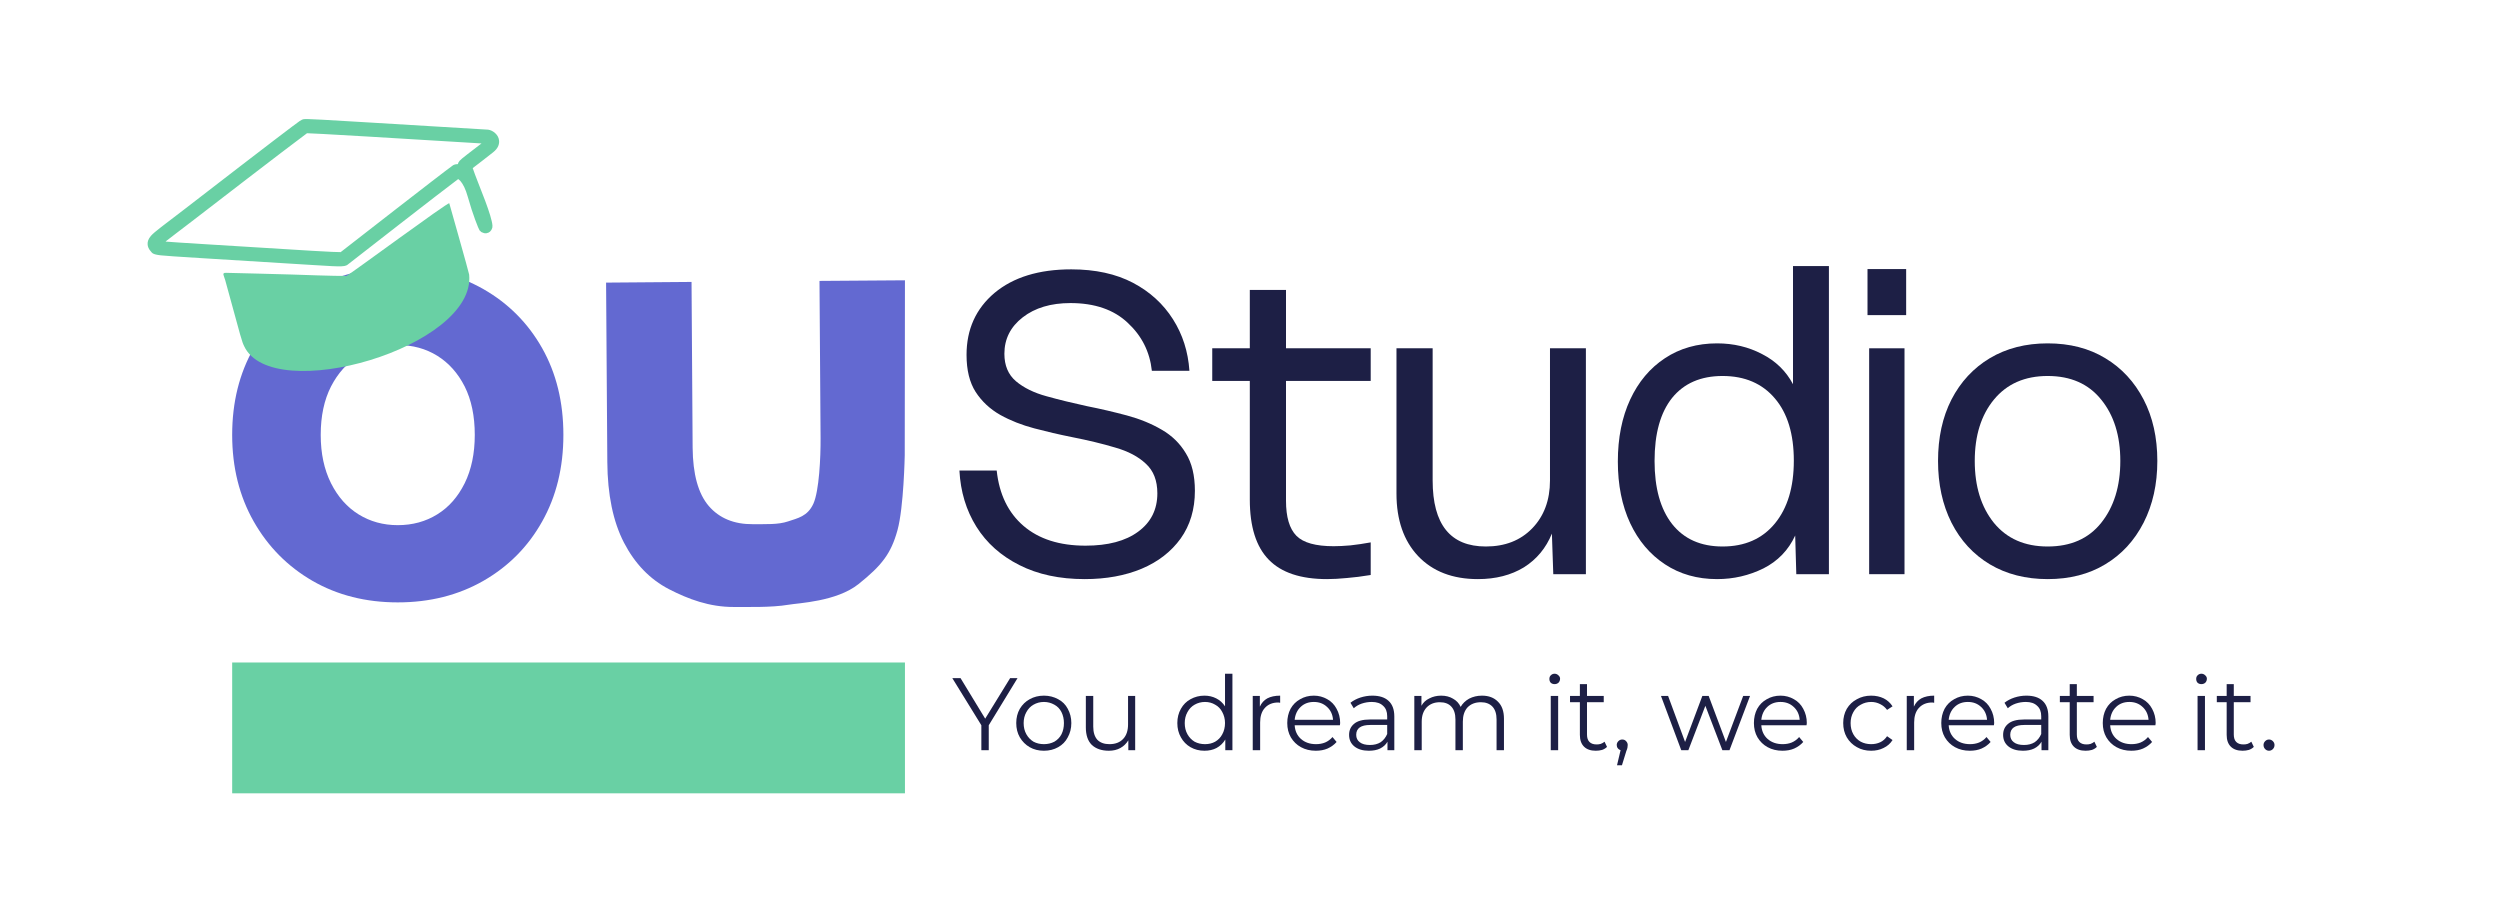
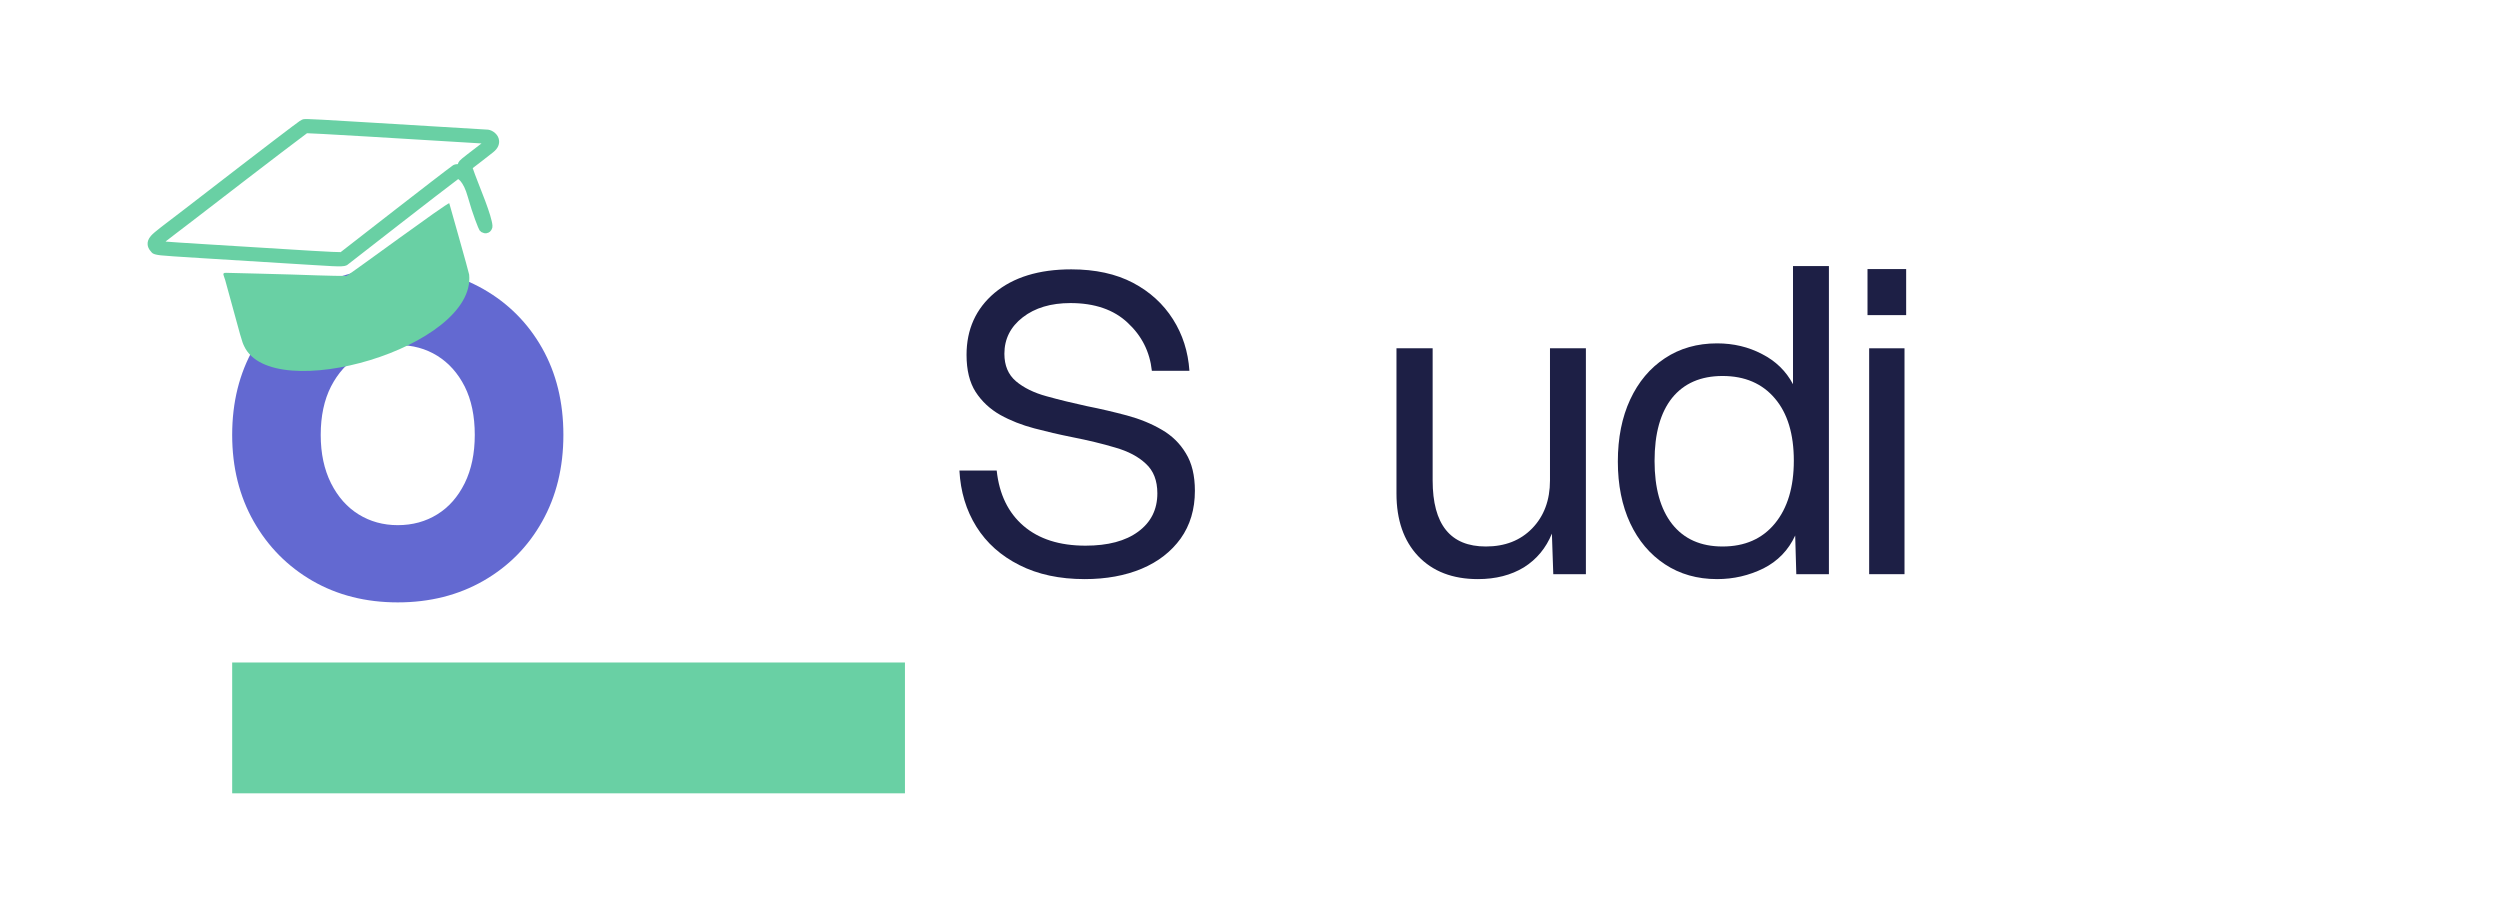
<svg xmlns="http://www.w3.org/2000/svg" width="190" viewBox="0 0 142.5 52.5" height="70" preserveAspectRatio="xMidYMid meet">
  <defs>
    <g />
    <clipPath id="88624b4839">
      <path d="M 0.152 6 L 15 6 L 15 25 L 0.152 25 Z M 0.152 6 " clip-rule="nonzero" />
    </clipPath>
    <clipPath id="6c28ed926e">
      <rect x="0" width="71" y="0" height="31" />
    </clipPath>
    <clipPath id="b8508d2968">
      <path d="M 27 12 L 44.668 12 L 44.668 32 L 27 32 Z M 27 12 " clip-rule="nonzero" />
    </clipPath>
    <clipPath id="79941b72c6">
      <path d="M 6 34 L 44.668 34 L 44.668 42.324 L 6 42.324 Z M 6 34 " clip-rule="nonzero" />
    </clipPath>
    <clipPath id="592b25764d">
      <path d="M 1.41 3.785 L 22 3.785 L 22 13 L 1.41 13 Z M 1.41 3.785 " clip-rule="nonzero" />
    </clipPath>
    <clipPath id="88d46f1c81">
-       <path d="M 47 34 L 123.227 34 L 123.227 42 L 47 42 Z M 47 34 " clip-rule="nonzero" />
-     </clipPath>
+       </clipPath>
    <clipPath id="c5f394a65a">
      <path d="M 0.152 1 L 5 1 L 5 6 L 0.152 6 Z M 0.152 1 " clip-rule="nonzero" />
    </clipPath>
    <clipPath id="ce83184d13">
      <rect x="0" width="77" y="0" height="8" />
    </clipPath>
    <clipPath id="6db5eef3e0">
      <rect x="0" width="124" y="0" height="43" />
    </clipPath>
  </defs>
  <g transform="matrix(1, 0, 0, 1, 7, 3)">
    <g clip-path="url(#6db5eef3e0)">
      <g transform="matrix(1, 0, 0, 1, 47, 6)">
        <g clip-path="url(#6c28ed926e)">
          <g clip-path="url(#88624b4839)">
            <g fill="#1d1f45" fill-opacity="1">
              <g transform="translate(0.281, 23.728)">
                <g>
                  <path d="M 0.406 -5.906 L 2.531 -5.906 C 2.676 -4.551 3.188 -3.5 4.062 -2.75 C 4.938 -2 6.113 -1.625 7.594 -1.625 C 8.875 -1.625 9.875 -1.891 10.594 -2.422 C 11.32 -2.953 11.688 -3.68 11.688 -4.609 C 11.688 -5.336 11.469 -5.898 11.031 -6.297 C 10.602 -6.703 10.02 -7.008 9.281 -7.219 C 8.551 -7.438 7.734 -7.633 6.828 -7.812 C 6.098 -7.957 5.379 -8.125 4.672 -8.312 C 3.961 -8.5 3.316 -8.754 2.734 -9.078 C 2.148 -9.41 1.68 -9.848 1.328 -10.391 C 0.984 -10.93 0.812 -11.633 0.812 -12.5 C 0.812 -13.957 1.344 -15.133 2.406 -16.031 C 3.477 -16.926 4.938 -17.375 6.781 -17.375 C 8.156 -17.375 9.328 -17.117 10.297 -16.609 C 11.266 -16.098 12.023 -15.406 12.578 -14.531 C 13.129 -13.664 13.441 -12.688 13.516 -11.594 L 11.375 -11.594 C 11.258 -12.676 10.801 -13.586 10 -14.328 C 9.207 -15.078 8.117 -15.453 6.734 -15.453 C 5.617 -15.453 4.711 -15.18 4.016 -14.641 C 3.316 -14.098 2.969 -13.406 2.969 -12.562 C 2.969 -11.895 3.188 -11.375 3.625 -11 C 4.07 -10.625 4.656 -10.336 5.375 -10.141 C 6.094 -9.941 6.859 -9.754 7.672 -9.578 C 8.461 -9.422 9.223 -9.242 9.953 -9.047 C 10.691 -8.848 11.352 -8.578 11.938 -8.234 C 12.52 -7.898 12.977 -7.453 13.312 -6.891 C 13.656 -6.336 13.828 -5.625 13.828 -4.75 C 13.828 -3.695 13.555 -2.789 13.016 -2.031 C 12.473 -1.281 11.734 -0.707 10.797 -0.312 C 9.859 0.082 8.773 0.281 7.547 0.281 C 6.117 0.281 4.879 0.016 3.828 -0.516 C 2.773 -1.047 1.957 -1.773 1.375 -2.703 C 0.789 -3.641 0.469 -4.707 0.406 -5.906 Z M 0.406 -5.906 " />
                </g>
              </g>
            </g>
          </g>
          <g fill="#1d1f45" fill-opacity="1">
            <g transform="translate(14.614, 23.728)">
              <g>
-                 <path d="M 2.625 -4.25 L 2.625 -11.016 L 0.484 -11.016 L 0.484 -12.875 L 2.625 -12.875 L 2.625 -16.203 L 4.688 -16.203 L 4.688 -12.875 L 9.516 -12.875 L 9.516 -11.016 L 4.688 -11.016 L 4.688 -4.188 C 4.688 -3.258 4.883 -2.594 5.281 -2.188 C 5.676 -1.789 6.383 -1.594 7.406 -1.594 C 7.676 -1.594 7.992 -1.609 8.359 -1.641 C 8.723 -1.68 9.109 -1.738 9.516 -1.812 L 9.516 0.047 C 9.016 0.129 8.562 0.188 8.156 0.219 C 7.75 0.258 7.375 0.281 7.031 0.281 C 5.531 0.281 4.422 -0.086 3.703 -0.828 C 2.984 -1.566 2.625 -2.707 2.625 -4.25 Z M 2.625 -4.25 " />
-               </g>
+                 </g>
            </g>
          </g>
          <g fill="#1d1f45" fill-opacity="1">
            <g transform="translate(24.599, 23.728)">
              <g>
                <path d="M 1 -4.594 L 1 -12.875 L 3.062 -12.875 L 3.062 -5.344 C 3.062 -2.832 4.07 -1.578 6.094 -1.578 C 7.188 -1.578 8.066 -1.922 8.734 -2.609 C 9.41 -3.305 9.75 -4.219 9.75 -5.344 L 9.75 -12.875 L 11.797 -12.875 L 11.797 0 L 9.938 0 L 9.859 -2.312 C 9.523 -1.488 8.992 -0.848 8.266 -0.391 C 7.535 0.055 6.66 0.281 5.641 0.281 C 4.203 0.281 3.066 -0.156 2.234 -1.031 C 1.41 -1.906 1 -3.094 1 -4.594 Z M 1 -4.594 " />
              </g>
            </g>
          </g>
          <g fill="#1d1f45" fill-opacity="1">
            <g transform="translate(37.498, 23.728)">
              <g>
                <path d="M 10.75 -6.469 C 10.75 -7.988 10.391 -9.172 9.672 -10.016 C 8.953 -10.867 7.957 -11.297 6.688 -11.297 C 5.445 -11.297 4.488 -10.879 3.812 -10.047 C 3.145 -9.211 2.812 -8.016 2.812 -6.453 C 2.812 -4.91 3.145 -3.711 3.812 -2.859 C 4.488 -2.004 5.445 -1.578 6.688 -1.578 C 7.957 -1.578 8.953 -2.016 9.672 -2.891 C 10.391 -3.766 10.75 -4.957 10.75 -6.469 Z M 12.75 0 L 10.891 0 L 10.828 -2.203 C 10.441 -1.367 9.836 -0.742 9.016 -0.328 C 8.191 0.078 7.312 0.281 6.375 0.281 C 5.25 0.281 4.258 0 3.406 -0.562 C 2.551 -1.125 1.891 -1.906 1.422 -2.906 C 0.953 -3.914 0.719 -5.086 0.719 -6.422 C 0.719 -7.766 0.953 -8.941 1.422 -9.953 C 1.891 -10.961 2.551 -11.75 3.406 -12.312 C 4.258 -12.875 5.25 -13.156 6.375 -13.156 C 7.312 -13.156 8.164 -12.953 8.938 -12.547 C 9.719 -12.148 10.305 -11.578 10.703 -10.828 L 10.703 -17.562 L 12.75 -17.562 Z M 12.75 0 " />
              </g>
            </g>
          </g>
          <g fill="#1d1f45" fill-opacity="1">
            <g transform="translate(51.354, 23.728)">
              <g>
                <path d="M 1.188 0 L 1.188 -12.875 L 3.203 -12.875 L 3.203 0 Z M 1.094 -14.766 L 1.094 -17.391 L 3.297 -17.391 L 3.297 -14.766 Z M 1.094 -14.766 " />
              </g>
            </g>
          </g>
          <g fill="#1d1f45" fill-opacity="1">
            <g transform="translate(55.749, 23.728)">
              <g>
-                 <path d="M 2.812 -6.453 C 2.812 -5.004 3.176 -3.828 3.906 -2.922 C 4.645 -2.023 5.664 -1.578 6.969 -1.578 C 8.281 -1.578 9.297 -2.023 10.016 -2.922 C 10.742 -3.828 11.109 -5.004 11.109 -6.453 C 11.109 -7.898 10.742 -9.066 10.016 -9.953 C 9.297 -10.848 8.281 -11.297 6.969 -11.297 C 5.664 -11.297 4.645 -10.848 3.906 -9.953 C 3.176 -9.066 2.812 -7.898 2.812 -6.453 Z M 0.719 -6.453 C 0.719 -7.785 0.973 -8.953 1.484 -9.953 C 2.004 -10.961 2.734 -11.75 3.672 -12.312 C 4.617 -12.875 5.719 -13.156 6.969 -13.156 C 8.227 -13.156 9.32 -12.875 10.25 -12.312 C 11.188 -11.75 11.914 -10.961 12.438 -9.953 C 12.957 -8.953 13.219 -7.785 13.219 -6.453 C 13.219 -5.129 12.957 -3.957 12.438 -2.938 C 11.914 -1.914 11.188 -1.125 10.25 -0.562 C 9.32 0 8.227 0.281 6.969 0.281 C 5.719 0.281 4.617 0 3.672 -0.562 C 2.734 -1.125 2.004 -1.914 1.484 -2.938 C 0.973 -3.957 0.719 -5.129 0.719 -6.453 Z M 0.719 -6.453 " />
-               </g>
+                 </g>
            </g>
          </g>
        </g>
      </g>
      <path fill="#6369d1" d="M 15.672 31.336 C 13.852 31.336 12.23 30.926 10.812 30.109 C 9.395 29.289 8.277 28.16 7.461 26.723 C 6.645 25.285 6.234 23.641 6.234 21.789 C 6.234 19.926 6.645 18.277 7.461 16.848 C 8.281 15.418 9.398 14.297 10.809 13.48 C 12.223 12.668 13.844 12.262 15.672 12.262 C 17.504 12.262 19.129 12.668 20.555 13.48 C 21.977 14.293 23.094 15.414 23.902 16.844 C 24.707 18.27 25.113 19.918 25.113 21.789 C 25.113 23.645 24.711 25.289 23.902 26.727 C 23.098 28.164 21.98 29.289 20.551 30.109 C 19.121 30.926 17.496 31.336 15.672 31.336 Z M 15.672 26.934 C 16.516 26.934 17.266 26.727 17.922 26.32 C 18.582 25.914 19.102 25.32 19.488 24.543 C 19.871 23.762 20.062 22.848 20.062 21.789 C 20.062 20.715 19.871 19.797 19.488 19.031 C 19.102 18.27 18.582 17.688 17.922 17.277 C 17.266 16.871 16.52 16.668 15.684 16.668 C 14.848 16.668 14.102 16.871 13.441 17.277 C 12.785 17.688 12.258 18.27 11.867 19.031 C 11.477 19.797 11.281 20.715 11.281 21.789 C 11.281 22.848 11.477 23.762 11.867 24.543 C 12.258 25.32 12.785 25.914 13.441 26.32 C 14.098 26.727 14.844 26.934 15.672 26.934 Z M 15.672 26.934 " fill-opacity="1" fill-rule="evenodd" />
      <g clip-path="url(#b8508d2968)">
-         <path fill="#6369d1" d="M 44.156 27.223 C 43.789 28.551 43.27 29.227 41.93 30.297 C 40.676 31.293 38.512 31.371 37.953 31.469 C 36.938 31.641 35.543 31.59 34.836 31.598 C 33.434 31.605 32.223 31.145 31.129 30.582 C 30.039 30.016 29.188 29.129 28.566 27.93 C 27.945 26.727 27.629 25.195 27.617 23.332 L 27.547 13.109 L 32.418 13.07 L 32.48 22.512 C 32.492 24.027 32.797 25.137 33.398 25.84 C 34 26.539 34.84 26.887 35.914 26.879 C 36.668 26.871 37.344 26.914 37.922 26.719 C 38.465 26.535 39.031 26.438 39.363 25.711 C 39.691 24.984 39.781 23.066 39.773 21.969 L 39.711 13.012 L 44.582 12.977 L 44.57 22.945 C 44.57 22.945 44.516 25.918 44.156 27.223 Z M 44.156 27.223 " fill-opacity="1" fill-rule="evenodd" />
-       </g>
+         </g>
      <g clip-path="url(#79941b72c6)">
        <path fill="#69d0a4" d="M 6.234 34.762 L 44.582 34.762 L 44.582 42.219 L 6.234 42.219 Z M 6.234 34.762 " fill-opacity="1" fill-rule="evenodd" />
      </g>
      <g clip-path="url(#592b25764d)">
        <path fill="#69d0a4" d="M 19.945 6.582 C 20.09 7.02 20.402 7.773 20.656 8.449 C 20.879 9.047 21.055 9.594 21.07 9.863 L 21.062 9.98 L 21.008 10.109 L 20.93 10.203 L 20.848 10.258 L 20.719 10.297 L 20.602 10.293 L 20.441 10.23 L 20.336 10.133 C 20.281 10.059 19.941 9.215 19.664 8.219 C 19.539 7.766 19.387 7.484 19.242 7.316 C 19.199 7.27 19.152 7.234 19.117 7.207 C 18.023 8.023 13.359 11.664 12.875 12.039 C 12.789 12.109 12.738 12.168 12.457 12.18 C 12.262 12.191 11.832 12.172 10.762 12.102 C 4.617 11.719 2.766 11.617 2.172 11.555 C 1.691 11.504 1.668 11.41 1.613 11.348 C 1.477 11.203 1.418 11.059 1.414 10.922 C 1.406 10.785 1.445 10.629 1.602 10.445 C 1.805 10.211 2.352 9.82 3.449 8.977 C 8.762 4.875 9.836 4.07 10.078 3.902 C 10.223 3.805 10.25 3.809 10.273 3.805 C 10.289 3.797 10.301 3.781 10.508 3.785 C 10.738 3.789 11.484 3.824 13.969 3.977 C 14.52 4.008 20.719 4.379 20.824 4.391 C 21.086 4.426 21.41 4.668 21.445 4.996 C 21.469 5.184 21.418 5.438 21.109 5.68 C 20.656 6.039 20.172 6.41 19.945 6.582 Z M 19.098 6.355 C 19.109 6.297 19.141 6.23 19.199 6.164 C 19.297 6.043 19.832 5.652 20.445 5.176 C 19.223 5.098 14.402 4.812 13.922 4.781 C 11.605 4.641 10.734 4.602 10.5 4.594 C 10.258 4.773 9.031 5.688 3.941 9.613 C 3.238 10.156 2.77 10.5 2.477 10.734 C 2.461 10.746 2.449 10.758 2.438 10.77 C 3.164 10.832 5.152 10.945 10.812 11.297 C 11.793 11.359 12.293 11.371 12.418 11.371 C 13.113 10.832 18.152 6.902 18.805 6.434 C 18.828 6.414 18.934 6.352 19.098 6.355 Z M 19.098 6.355 " fill-opacity="1" fill-rule="evenodd" />
      </g>
      <path fill="#69d0a4" d="M 12.75 12.727 C 13.023 12.586 18.555 8.496 18.609 8.586 C 18.609 8.59 19.73 12.531 19.742 12.652 C 20.16 16.785 8.516 20.168 6.914 16.727 C 6.781 16.445 6.785 16.441 5.836 12.965 C 5.762 12.695 5.621 12.543 5.891 12.551 C 6.191 12.559 9.137 12.629 9.637 12.648 C 9.887 12.656 12.203 12.742 12.75 12.727 Z M 12.75 12.727 " fill-opacity="1" fill-rule="evenodd" />
      <g clip-path="url(#88d46f1c81)">
        <g transform="matrix(1, 0, 0, 1, 47, 34)">
          <g clip-path="url(#ce83184d13)">
            <g clip-path="url(#c5f394a65a)">
              <g fill="#1d1f45" fill-opacity="1">
                <g transform="translate(0.281, 5.761)">
                  <g>
                    <path d="M 2.078 -1.422 L 2.078 0 L 1.656 0 L 1.656 -1.422 L 0 -4.109 L 0.469 -4.109 L 1.875 -1.797 L 3.297 -4.109 L 3.719 -4.109 Z M 2.078 -1.422 " />
                  </g>
                </g>
              </g>
            </g>
            <g fill="#1d1f45" fill-opacity="1">
              <g transform="translate(3.66, 5.761)">
                <g>
                  <path d="M 1.844 0.031 C 1.539 0.031 1.27 -0.035 1.031 -0.172 C 0.801 -0.305 0.613 -0.492 0.469 -0.734 C 0.332 -0.973 0.266 -1.242 0.266 -1.547 C 0.266 -1.848 0.332 -2.117 0.469 -2.359 C 0.613 -2.598 0.801 -2.781 1.031 -2.906 C 1.27 -3.039 1.539 -3.109 1.844 -3.109 C 2.145 -3.109 2.414 -3.039 2.656 -2.906 C 2.895 -2.781 3.078 -2.598 3.203 -2.359 C 3.336 -2.117 3.406 -1.848 3.406 -1.547 C 3.406 -1.242 3.336 -0.973 3.203 -0.734 C 3.078 -0.492 2.895 -0.305 2.656 -0.172 C 2.414 -0.035 2.145 0.031 1.844 0.031 Z M 1.844 -0.344 C 2.062 -0.344 2.258 -0.391 2.438 -0.484 C 2.613 -0.586 2.75 -0.727 2.844 -0.906 C 2.938 -1.094 2.984 -1.305 2.984 -1.547 C 2.984 -1.773 2.938 -1.984 2.844 -2.172 C 2.75 -2.359 2.613 -2.5 2.438 -2.594 C 2.258 -2.695 2.062 -2.75 1.844 -2.75 C 1.625 -2.75 1.426 -2.695 1.25 -2.594 C 1.082 -2.5 0.945 -2.359 0.844 -2.172 C 0.738 -1.984 0.688 -1.773 0.688 -1.547 C 0.688 -1.305 0.738 -1.094 0.844 -0.906 C 0.945 -0.727 1.082 -0.586 1.25 -0.484 C 1.426 -0.391 1.625 -0.344 1.844 -0.344 Z M 1.844 -0.344 " />
                </g>
              </g>
            </g>
            <g fill="#1d1f45" fill-opacity="1">
              <g transform="translate(7.346, 5.761)">
                <g>
                  <path d="M 3.359 -3.094 L 3.359 0 L 2.969 0 L 2.969 -0.562 C 2.852 -0.375 2.703 -0.227 2.516 -0.125 C 2.328 -0.02 2.109 0.031 1.859 0.031 C 1.453 0.031 1.129 -0.078 0.891 -0.297 C 0.66 -0.523 0.547 -0.859 0.547 -1.297 L 0.547 -3.094 L 0.969 -3.094 L 0.969 -1.344 C 0.969 -1.02 1.047 -0.77 1.203 -0.594 C 1.367 -0.426 1.598 -0.344 1.891 -0.344 C 2.223 -0.344 2.484 -0.441 2.672 -0.641 C 2.859 -0.836 2.953 -1.113 2.953 -1.469 L 2.953 -3.094 Z M 3.359 -3.094 " />
                </g>
              </g>
            </g>
            <g fill="#1d1f45" fill-opacity="1">
              <g transform="translate(11.302, 5.761)">
                <g />
              </g>
            </g>
            <g fill="#1d1f45" fill-opacity="1">
              <g transform="translate(12.842, 5.761)">
                <g>
                  <path d="M 3.406 -4.359 L 3.406 0 L 3 0 L 3 -0.609 C 2.875 -0.398 2.707 -0.238 2.5 -0.125 C 2.301 -0.02 2.07 0.031 1.812 0.031 C 1.52 0.031 1.254 -0.035 1.016 -0.172 C 0.785 -0.305 0.602 -0.492 0.469 -0.734 C 0.332 -0.973 0.266 -1.242 0.266 -1.547 C 0.266 -1.848 0.332 -2.117 0.469 -2.359 C 0.602 -2.598 0.785 -2.781 1.016 -2.906 C 1.254 -3.039 1.52 -3.109 1.812 -3.109 C 2.062 -3.109 2.285 -3.055 2.484 -2.953 C 2.691 -2.848 2.859 -2.695 2.984 -2.5 L 2.984 -4.359 Z M 1.844 -0.344 C 2.062 -0.344 2.254 -0.391 2.422 -0.484 C 2.598 -0.586 2.734 -0.727 2.828 -0.906 C 2.93 -1.094 2.984 -1.305 2.984 -1.547 C 2.984 -1.773 2.93 -1.984 2.828 -2.172 C 2.734 -2.359 2.598 -2.5 2.422 -2.594 C 2.254 -2.695 2.062 -2.75 1.844 -2.75 C 1.625 -2.75 1.426 -2.695 1.25 -2.594 C 1.082 -2.5 0.945 -2.359 0.844 -2.172 C 0.738 -1.984 0.688 -1.773 0.688 -1.547 C 0.688 -1.305 0.738 -1.094 0.844 -0.906 C 0.945 -0.727 1.082 -0.586 1.25 -0.484 C 1.426 -0.391 1.625 -0.344 1.844 -0.344 Z M 1.844 -0.344 " />
                </g>
              </g>
            </g>
            <g fill="#1d1f45" fill-opacity="1">
              <g transform="translate(16.828, 5.761)">
                <g>
                  <path d="M 0.984 -2.484 C 1.078 -2.691 1.219 -2.848 1.406 -2.953 C 1.602 -3.055 1.848 -3.109 2.141 -3.109 L 2.141 -2.703 L 2.031 -2.719 C 1.707 -2.719 1.453 -2.613 1.266 -2.406 C 1.086 -2.207 1 -1.93 1 -1.578 L 1 0 L 0.578 0 L 0.578 -3.094 L 0.984 -3.094 Z M 0.984 -2.484 " />
                </g>
              </g>
            </g>
            <g fill="#1d1f45" fill-opacity="1">
              <g transform="translate(19.108, 5.761)">
                <g>
                  <path d="M 3.266 -1.422 L 0.688 -1.422 C 0.707 -1.098 0.828 -0.836 1.047 -0.641 C 1.273 -0.441 1.562 -0.344 1.906 -0.344 C 2.094 -0.344 2.266 -0.375 2.422 -0.438 C 2.586 -0.508 2.727 -0.613 2.844 -0.75 L 3.078 -0.469 C 2.941 -0.312 2.77 -0.188 2.562 -0.094 C 2.363 -0.008 2.141 0.031 1.891 0.031 C 1.578 0.031 1.297 -0.035 1.047 -0.172 C 0.805 -0.305 0.613 -0.492 0.469 -0.734 C 0.332 -0.973 0.266 -1.242 0.266 -1.547 C 0.266 -1.848 0.328 -2.117 0.453 -2.359 C 0.586 -2.598 0.77 -2.781 1 -2.906 C 1.227 -3.039 1.488 -3.109 1.781 -3.109 C 2.062 -3.109 2.316 -3.039 2.547 -2.906 C 2.773 -2.781 2.953 -2.598 3.078 -2.359 C 3.211 -2.117 3.281 -1.848 3.281 -1.547 Z M 1.781 -2.75 C 1.477 -2.75 1.227 -2.656 1.031 -2.469 C 0.832 -2.281 0.719 -2.035 0.688 -1.734 L 2.875 -1.734 C 2.852 -2.035 2.738 -2.281 2.531 -2.469 C 2.332 -2.656 2.082 -2.75 1.781 -2.75 Z M 1.781 -2.75 " />
                </g>
              </g>
            </g>
            <g fill="#1d1f45" fill-opacity="1">
              <g transform="translate(22.57, 5.761)">
                <g>
                  <path d="M 1.656 -3.109 C 2.062 -3.109 2.367 -3.008 2.578 -2.812 C 2.797 -2.613 2.906 -2.316 2.906 -1.922 L 2.906 0 L 2.516 0 L 2.516 -0.484 C 2.422 -0.316 2.281 -0.188 2.094 -0.094 C 1.914 -0.008 1.703 0.031 1.453 0.031 C 1.109 0.031 0.832 -0.051 0.625 -0.219 C 0.426 -0.383 0.328 -0.602 0.328 -0.875 C 0.328 -1.133 0.422 -1.344 0.609 -1.5 C 0.797 -1.664 1.098 -1.75 1.516 -1.75 L 2.5 -1.75 L 2.5 -1.938 C 2.5 -2.195 2.422 -2.395 2.266 -2.531 C 2.117 -2.676 1.906 -2.75 1.625 -2.75 C 1.426 -2.75 1.234 -2.719 1.047 -2.656 C 0.867 -2.594 0.719 -2.504 0.594 -2.391 L 0.406 -2.703 C 0.562 -2.828 0.75 -2.926 0.969 -3 C 1.188 -3.07 1.414 -3.109 1.656 -3.109 Z M 1.516 -0.297 C 1.754 -0.297 1.957 -0.348 2.125 -0.453 C 2.289 -0.566 2.414 -0.723 2.5 -0.922 L 2.5 -1.438 L 1.531 -1.438 C 1 -1.438 0.734 -1.25 0.734 -0.875 C 0.734 -0.695 0.801 -0.555 0.938 -0.453 C 1.07 -0.348 1.266 -0.297 1.516 -0.297 Z M 1.516 -0.297 " />
                </g>
              </g>
            </g>
            <g fill="#1d1f45" fill-opacity="1">
              <g transform="translate(26.038, 5.761)">
                <g>
                  <path d="M 4.438 -3.109 C 4.82 -3.109 5.125 -2.992 5.344 -2.766 C 5.57 -2.547 5.688 -2.223 5.688 -1.797 L 5.688 0 L 5.266 0 L 5.266 -1.75 C 5.266 -2.07 5.188 -2.316 5.031 -2.484 C 4.875 -2.648 4.656 -2.734 4.375 -2.734 C 4.051 -2.734 3.797 -2.633 3.609 -2.438 C 3.43 -2.238 3.344 -1.969 3.344 -1.625 L 3.344 0 L 2.922 0 L 2.922 -1.75 C 2.922 -2.07 2.844 -2.316 2.688 -2.484 C 2.539 -2.648 2.32 -2.734 2.031 -2.734 C 1.719 -2.734 1.469 -2.633 1.281 -2.438 C 1.094 -2.238 1 -1.969 1 -1.625 L 1 0 L 0.578 0 L 0.578 -3.094 L 0.984 -3.094 L 0.984 -2.531 C 1.086 -2.719 1.238 -2.859 1.438 -2.953 C 1.633 -3.055 1.859 -3.109 2.109 -3.109 C 2.367 -3.109 2.594 -3.051 2.781 -2.938 C 2.977 -2.832 3.125 -2.676 3.219 -2.469 C 3.332 -2.664 3.492 -2.82 3.703 -2.938 C 3.922 -3.051 4.164 -3.109 4.438 -3.109 Z M 4.438 -3.109 " />
                </g>
              </g>
            </g>
            <g fill="#1d1f45" fill-opacity="1">
              <g transform="translate(32.275, 5.761)">
                <g />
              </g>
            </g>
            <g fill="#1d1f45" fill-opacity="1">
              <g transform="translate(33.815, 5.761)">
                <g>
                  <path d="M 0.578 -3.094 L 1 -3.094 L 1 0 L 0.578 0 Z M 0.797 -3.766 C 0.711 -3.766 0.641 -3.789 0.578 -3.844 C 0.523 -3.906 0.5 -3.977 0.5 -4.062 C 0.5 -4.145 0.523 -4.211 0.578 -4.266 C 0.641 -4.328 0.711 -4.359 0.797 -4.359 C 0.879 -4.359 0.953 -4.328 1.016 -4.266 C 1.078 -4.211 1.109 -4.148 1.109 -4.078 C 1.109 -3.984 1.078 -3.906 1.016 -3.844 C 0.953 -3.789 0.879 -3.766 0.797 -3.766 Z M 0.797 -3.766 " />
                </g>
              </g>
            </g>
            <g fill="#1d1f45" fill-opacity="1">
              <g transform="translate(35.397, 5.761)">
                <g>
                  <path d="M 2.203 -0.188 C 2.129 -0.113 2.035 -0.055 1.922 -0.016 C 1.805 0.016 1.688 0.031 1.562 0.031 C 1.27 0.031 1.047 -0.047 0.891 -0.203 C 0.734 -0.359 0.656 -0.582 0.656 -0.875 L 0.656 -2.734 L 0.094 -2.734 L 0.094 -3.094 L 0.656 -3.094 L 0.656 -3.766 L 1.062 -3.766 L 1.062 -3.094 L 2.016 -3.094 L 2.016 -2.734 L 1.062 -2.734 L 1.062 -0.891 C 1.062 -0.703 1.109 -0.562 1.203 -0.469 C 1.297 -0.375 1.43 -0.328 1.609 -0.328 C 1.691 -0.328 1.77 -0.336 1.844 -0.359 C 1.926 -0.391 2 -0.43 2.062 -0.484 Z M 2.203 -0.188 " />
                </g>
              </g>
            </g>
            <g fill="#1d1f45" fill-opacity="1">
              <g transform="translate(37.842, 5.761)">
                <g>
                  <path d="M 0.625 -0.609 C 0.719 -0.609 0.789 -0.578 0.844 -0.516 C 0.906 -0.453 0.938 -0.379 0.938 -0.297 C 0.938 -0.242 0.93 -0.191 0.922 -0.141 C 0.91 -0.086 0.891 -0.023 0.859 0.047 L 0.609 0.859 L 0.328 0.859 L 0.531 0 C 0.469 -0.02 0.414 -0.055 0.375 -0.109 C 0.332 -0.16 0.312 -0.223 0.312 -0.297 C 0.312 -0.379 0.344 -0.453 0.406 -0.516 C 0.469 -0.578 0.539 -0.609 0.625 -0.609 Z M 0.625 -0.609 " />
                </g>
              </g>
            </g>
            <g fill="#1d1f45" fill-opacity="1">
              <g transform="translate(39.088, 5.761)">
                <g />
              </g>
            </g>
            <g fill="#1d1f45" fill-opacity="1">
              <g transform="translate(40.628, 5.761)">
                <g>
                  <path d="M 5.125 -3.094 L 3.953 0 L 3.547 0 L 2.578 -2.531 L 1.609 0 L 1.203 0 L 0.047 -3.094 L 0.453 -3.094 L 1.422 -0.469 L 2.406 -3.094 L 2.766 -3.094 L 3.75 -0.469 L 4.734 -3.094 Z M 5.125 -3.094 " />
                </g>
              </g>
            </g>
            <g fill="#1d1f45" fill-opacity="1">
              <g transform="translate(45.707, 5.761)">
                <g>
                  <path d="M 3.266 -1.422 L 0.688 -1.422 C 0.707 -1.098 0.828 -0.836 1.047 -0.641 C 1.273 -0.441 1.562 -0.344 1.906 -0.344 C 2.094 -0.344 2.266 -0.375 2.422 -0.438 C 2.586 -0.508 2.727 -0.613 2.844 -0.75 L 3.078 -0.469 C 2.941 -0.312 2.77 -0.188 2.562 -0.094 C 2.363 -0.008 2.141 0.031 1.891 0.031 C 1.578 0.031 1.297 -0.035 1.047 -0.172 C 0.805 -0.305 0.613 -0.492 0.469 -0.734 C 0.332 -0.973 0.266 -1.242 0.266 -1.547 C 0.266 -1.848 0.328 -2.117 0.453 -2.359 C 0.586 -2.598 0.77 -2.781 1 -2.906 C 1.227 -3.039 1.488 -3.109 1.781 -3.109 C 2.062 -3.109 2.316 -3.039 2.547 -2.906 C 2.773 -2.781 2.953 -2.598 3.078 -2.359 C 3.211 -2.117 3.281 -1.848 3.281 -1.547 Z M 1.781 -2.75 C 1.477 -2.75 1.227 -2.656 1.031 -2.469 C 0.832 -2.281 0.719 -2.035 0.688 -1.734 L 2.875 -1.734 C 2.852 -2.035 2.738 -2.281 2.531 -2.469 C 2.332 -2.656 2.082 -2.75 1.781 -2.75 Z M 1.781 -2.75 " />
                </g>
              </g>
            </g>
            <g fill="#1d1f45" fill-opacity="1">
              <g transform="translate(49.257, 5.761)">
                <g />
              </g>
            </g>
            <g fill="#1d1f45" fill-opacity="1">
              <g transform="translate(50.797, 5.761)">
                <g>
                  <path d="M 1.859 0.031 C 1.555 0.031 1.285 -0.035 1.047 -0.172 C 0.805 -0.305 0.613 -0.492 0.469 -0.734 C 0.332 -0.973 0.266 -1.242 0.266 -1.547 C 0.266 -1.848 0.332 -2.117 0.469 -2.359 C 0.613 -2.598 0.805 -2.781 1.047 -2.906 C 1.285 -3.039 1.555 -3.109 1.859 -3.109 C 2.129 -3.109 2.367 -3.055 2.578 -2.953 C 2.785 -2.848 2.953 -2.695 3.078 -2.5 L 2.766 -2.297 C 2.66 -2.441 2.531 -2.551 2.375 -2.625 C 2.219 -2.707 2.047 -2.75 1.859 -2.75 C 1.641 -2.75 1.441 -2.695 1.266 -2.594 C 1.086 -2.5 0.945 -2.359 0.844 -2.172 C 0.738 -1.984 0.688 -1.773 0.688 -1.547 C 0.688 -1.305 0.738 -1.094 0.844 -0.906 C 0.945 -0.727 1.086 -0.586 1.266 -0.484 C 1.441 -0.391 1.641 -0.344 1.859 -0.344 C 2.047 -0.344 2.219 -0.379 2.375 -0.453 C 2.531 -0.523 2.66 -0.641 2.766 -0.797 L 3.078 -0.578 C 2.953 -0.379 2.781 -0.227 2.562 -0.125 C 2.352 -0.02 2.117 0.031 1.859 0.031 Z M 1.859 0.031 " />
                </g>
              </g>
            </g>
            <g fill="#1d1f45" fill-opacity="1">
              <g transform="translate(54.107, 5.761)">
                <g>
                  <path d="M 0.984 -2.484 C 1.078 -2.691 1.219 -2.848 1.406 -2.953 C 1.602 -3.055 1.848 -3.109 2.141 -3.109 L 2.141 -2.703 L 2.031 -2.719 C 1.707 -2.719 1.453 -2.613 1.266 -2.406 C 1.086 -2.207 1 -1.93 1 -1.578 L 1 0 L 0.578 0 L 0.578 -3.094 L 0.984 -3.094 Z M 0.984 -2.484 " />
                </g>
              </g>
            </g>
            <g fill="#1d1f45" fill-opacity="1">
              <g transform="translate(56.387, 5.761)">
                <g>
                  <path d="M 3.266 -1.422 L 0.688 -1.422 C 0.707 -1.098 0.828 -0.836 1.047 -0.641 C 1.273 -0.441 1.562 -0.344 1.906 -0.344 C 2.094 -0.344 2.266 -0.375 2.422 -0.438 C 2.586 -0.508 2.727 -0.613 2.844 -0.75 L 3.078 -0.469 C 2.941 -0.312 2.77 -0.188 2.562 -0.094 C 2.363 -0.008 2.141 0.031 1.891 0.031 C 1.578 0.031 1.297 -0.035 1.047 -0.172 C 0.805 -0.305 0.613 -0.492 0.469 -0.734 C 0.332 -0.973 0.266 -1.242 0.266 -1.547 C 0.266 -1.848 0.328 -2.117 0.453 -2.359 C 0.586 -2.598 0.77 -2.781 1 -2.906 C 1.227 -3.039 1.488 -3.109 1.781 -3.109 C 2.062 -3.109 2.316 -3.039 2.547 -2.906 C 2.773 -2.781 2.953 -2.598 3.078 -2.359 C 3.211 -2.117 3.281 -1.848 3.281 -1.547 Z M 1.781 -2.75 C 1.477 -2.75 1.227 -2.656 1.031 -2.469 C 0.832 -2.281 0.719 -2.035 0.688 -1.734 L 2.875 -1.734 C 2.852 -2.035 2.738 -2.281 2.531 -2.469 C 2.332 -2.656 2.082 -2.75 1.781 -2.75 Z M 1.781 -2.75 " />
                </g>
              </g>
            </g>
            <g fill="#1d1f45" fill-opacity="1">
              <g transform="translate(59.85, 5.761)">
                <g>
                  <path d="M 1.656 -3.109 C 2.062 -3.109 2.367 -3.008 2.578 -2.812 C 2.797 -2.613 2.906 -2.316 2.906 -1.922 L 2.906 0 L 2.516 0 L 2.516 -0.484 C 2.422 -0.316 2.281 -0.188 2.094 -0.094 C 1.914 -0.008 1.703 0.031 1.453 0.031 C 1.109 0.031 0.832 -0.051 0.625 -0.219 C 0.426 -0.383 0.328 -0.602 0.328 -0.875 C 0.328 -1.133 0.422 -1.344 0.609 -1.5 C 0.797 -1.664 1.098 -1.75 1.516 -1.75 L 2.5 -1.75 L 2.5 -1.938 C 2.5 -2.195 2.422 -2.395 2.266 -2.531 C 2.117 -2.676 1.906 -2.75 1.625 -2.75 C 1.426 -2.75 1.234 -2.719 1.047 -2.656 C 0.867 -2.594 0.719 -2.504 0.594 -2.391 L 0.406 -2.703 C 0.562 -2.828 0.75 -2.926 0.969 -3 C 1.188 -3.07 1.414 -3.109 1.656 -3.109 Z M 1.516 -0.297 C 1.754 -0.297 1.957 -0.348 2.125 -0.453 C 2.289 -0.566 2.414 -0.723 2.5 -0.922 L 2.5 -1.438 L 1.531 -1.438 C 1 -1.438 0.734 -1.25 0.734 -0.875 C 0.734 -0.695 0.801 -0.555 0.938 -0.453 C 1.07 -0.348 1.266 -0.297 1.516 -0.297 Z M 1.516 -0.297 " />
                </g>
              </g>
            </g>
            <g fill="#1d1f45" fill-opacity="1">
              <g transform="translate(63.318, 5.761)">
                <g>
                  <path d="M 2.203 -0.188 C 2.129 -0.113 2.035 -0.055 1.922 -0.016 C 1.805 0.016 1.688 0.031 1.562 0.031 C 1.27 0.031 1.047 -0.047 0.891 -0.203 C 0.734 -0.359 0.656 -0.582 0.656 -0.875 L 0.656 -2.734 L 0.094 -2.734 L 0.094 -3.094 L 0.656 -3.094 L 0.656 -3.766 L 1.062 -3.766 L 1.062 -3.094 L 2.016 -3.094 L 2.016 -2.734 L 1.062 -2.734 L 1.062 -0.891 C 1.062 -0.703 1.109 -0.562 1.203 -0.469 C 1.297 -0.375 1.43 -0.328 1.609 -0.328 C 1.691 -0.328 1.77 -0.336 1.844 -0.359 C 1.926 -0.391 2 -0.43 2.062 -0.484 Z M 2.203 -0.188 " />
                </g>
              </g>
            </g>
            <g fill="#1d1f45" fill-opacity="1">
              <g transform="translate(65.592, 5.761)">
                <g>
                  <path d="M 3.266 -1.422 L 0.688 -1.422 C 0.707 -1.098 0.828 -0.836 1.047 -0.641 C 1.273 -0.441 1.562 -0.344 1.906 -0.344 C 2.094 -0.344 2.266 -0.375 2.422 -0.438 C 2.586 -0.508 2.727 -0.613 2.844 -0.75 L 3.078 -0.469 C 2.941 -0.312 2.77 -0.188 2.562 -0.094 C 2.363 -0.008 2.141 0.031 1.891 0.031 C 1.578 0.031 1.297 -0.035 1.047 -0.172 C 0.805 -0.305 0.613 -0.492 0.469 -0.734 C 0.332 -0.973 0.266 -1.242 0.266 -1.547 C 0.266 -1.848 0.328 -2.117 0.453 -2.359 C 0.586 -2.598 0.77 -2.781 1 -2.906 C 1.227 -3.039 1.488 -3.109 1.781 -3.109 C 2.062 -3.109 2.316 -3.039 2.547 -2.906 C 2.773 -2.781 2.953 -2.598 3.078 -2.359 C 3.211 -2.117 3.281 -1.848 3.281 -1.547 Z M 1.781 -2.75 C 1.477 -2.75 1.227 -2.656 1.031 -2.469 C 0.832 -2.281 0.719 -2.035 0.688 -1.734 L 2.875 -1.734 C 2.852 -2.035 2.738 -2.281 2.531 -2.469 C 2.332 -2.656 2.082 -2.75 1.781 -2.75 Z M 1.781 -2.75 " />
                </g>
              </g>
            </g>
            <g fill="#1d1f45" fill-opacity="1">
              <g transform="translate(69.143, 5.761)">
                <g />
              </g>
            </g>
            <g fill="#1d1f45" fill-opacity="1">
              <g transform="translate(70.683, 5.761)">
                <g>
                  <path d="M 0.578 -3.094 L 1 -3.094 L 1 0 L 0.578 0 Z M 0.797 -3.766 C 0.711 -3.766 0.641 -3.789 0.578 -3.844 C 0.523 -3.906 0.5 -3.977 0.5 -4.062 C 0.5 -4.145 0.523 -4.211 0.578 -4.266 C 0.641 -4.328 0.711 -4.359 0.797 -4.359 C 0.879 -4.359 0.953 -4.328 1.016 -4.266 C 1.078 -4.211 1.109 -4.148 1.109 -4.078 C 1.109 -3.984 1.078 -3.906 1.016 -3.844 C 0.953 -3.789 0.879 -3.766 0.797 -3.766 Z M 0.797 -3.766 " />
                </g>
              </g>
            </g>
            <g fill="#1d1f45" fill-opacity="1">
              <g transform="translate(72.264, 5.761)">
                <g>
                  <path d="M 2.203 -0.188 C 2.129 -0.113 2.035 -0.055 1.922 -0.016 C 1.805 0.016 1.688 0.031 1.562 0.031 C 1.27 0.031 1.047 -0.047 0.891 -0.203 C 0.734 -0.359 0.656 -0.582 0.656 -0.875 L 0.656 -2.734 L 0.094 -2.734 L 0.094 -3.094 L 0.656 -3.094 L 0.656 -3.766 L 1.062 -3.766 L 1.062 -3.094 L 2.016 -3.094 L 2.016 -2.734 L 1.062 -2.734 L 1.062 -0.891 C 1.062 -0.703 1.109 -0.562 1.203 -0.469 C 1.297 -0.375 1.43 -0.328 1.609 -0.328 C 1.691 -0.328 1.77 -0.336 1.844 -0.359 C 1.926 -0.391 2 -0.43 2.062 -0.484 Z M 2.203 -0.188 " />
                </g>
              </g>
            </g>
            <g fill="#1d1f45" fill-opacity="1">
              <g transform="translate(74.709, 5.761)">
                <g>
                  <path d="M 0.625 0.031 C 0.539 0.031 0.469 0 0.406 -0.062 C 0.344 -0.125 0.312 -0.203 0.312 -0.297 C 0.312 -0.379 0.344 -0.453 0.406 -0.516 C 0.469 -0.578 0.539 -0.609 0.625 -0.609 C 0.707 -0.609 0.781 -0.578 0.844 -0.516 C 0.906 -0.453 0.938 -0.379 0.938 -0.297 C 0.938 -0.203 0.906 -0.125 0.844 -0.062 C 0.781 0 0.707 0.031 0.625 0.031 Z M 0.625 0.031 " />
                </g>
              </g>
            </g>
          </g>
        </g>
      </g>
    </g>
  </g>
</svg>